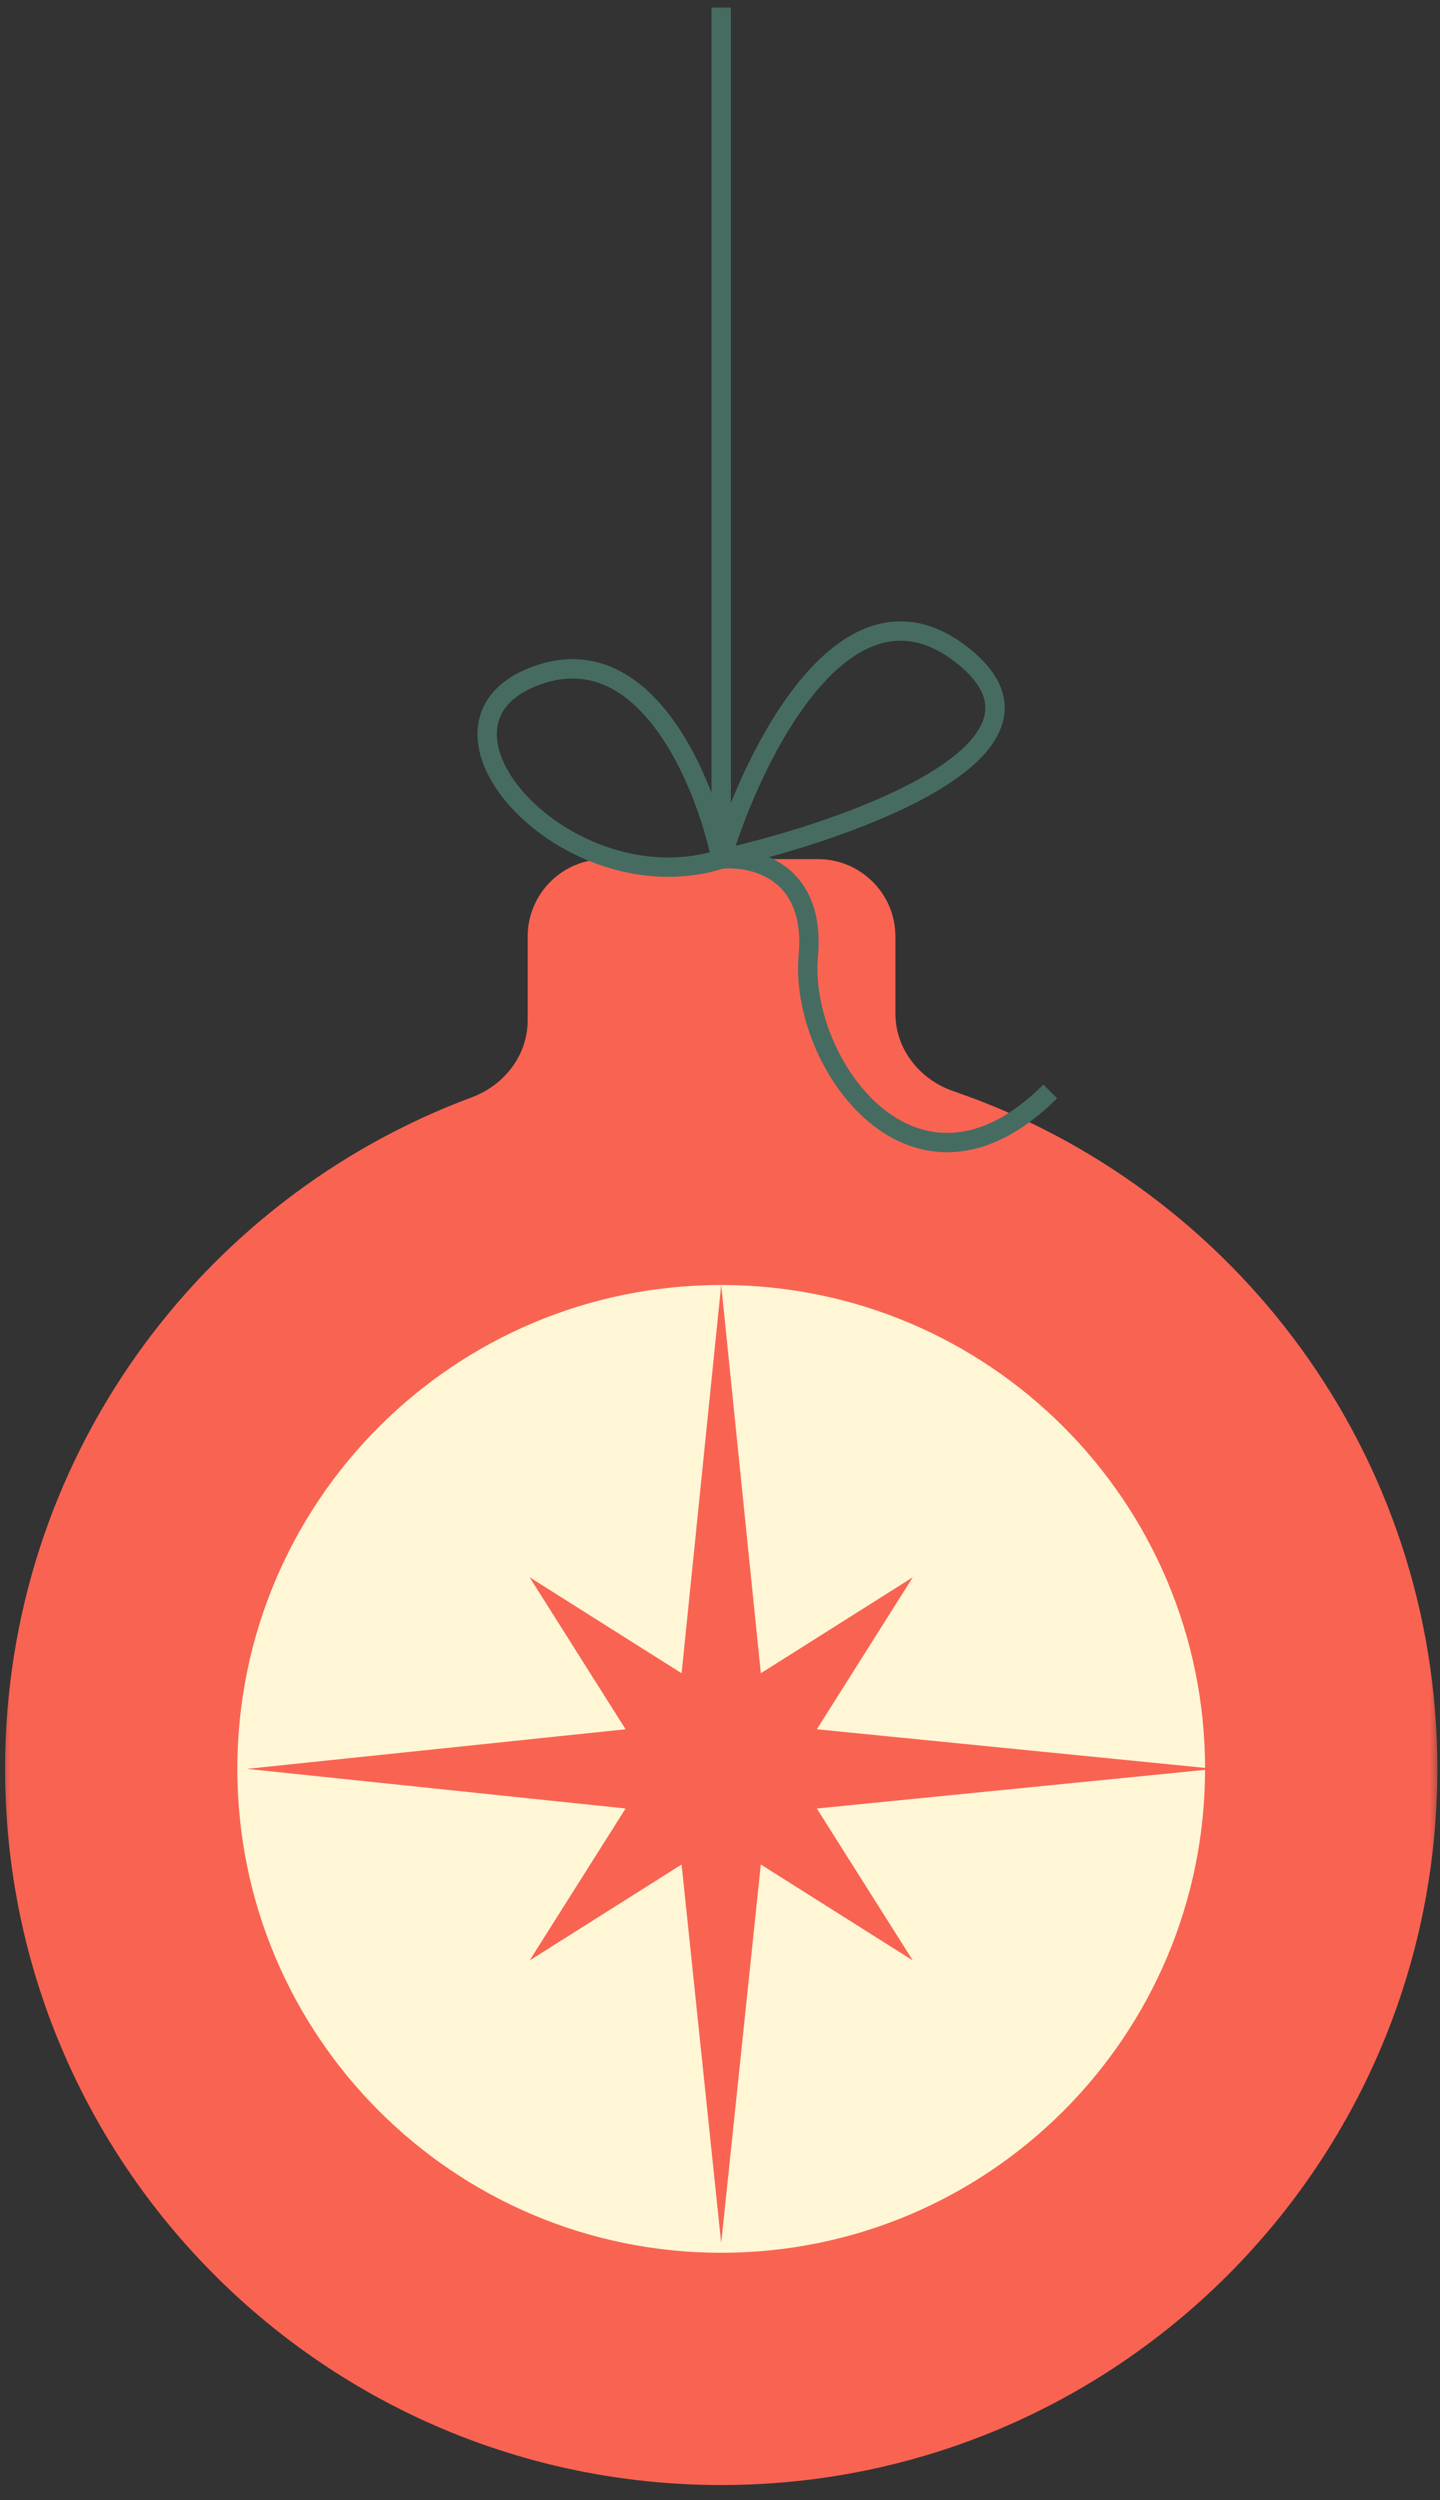
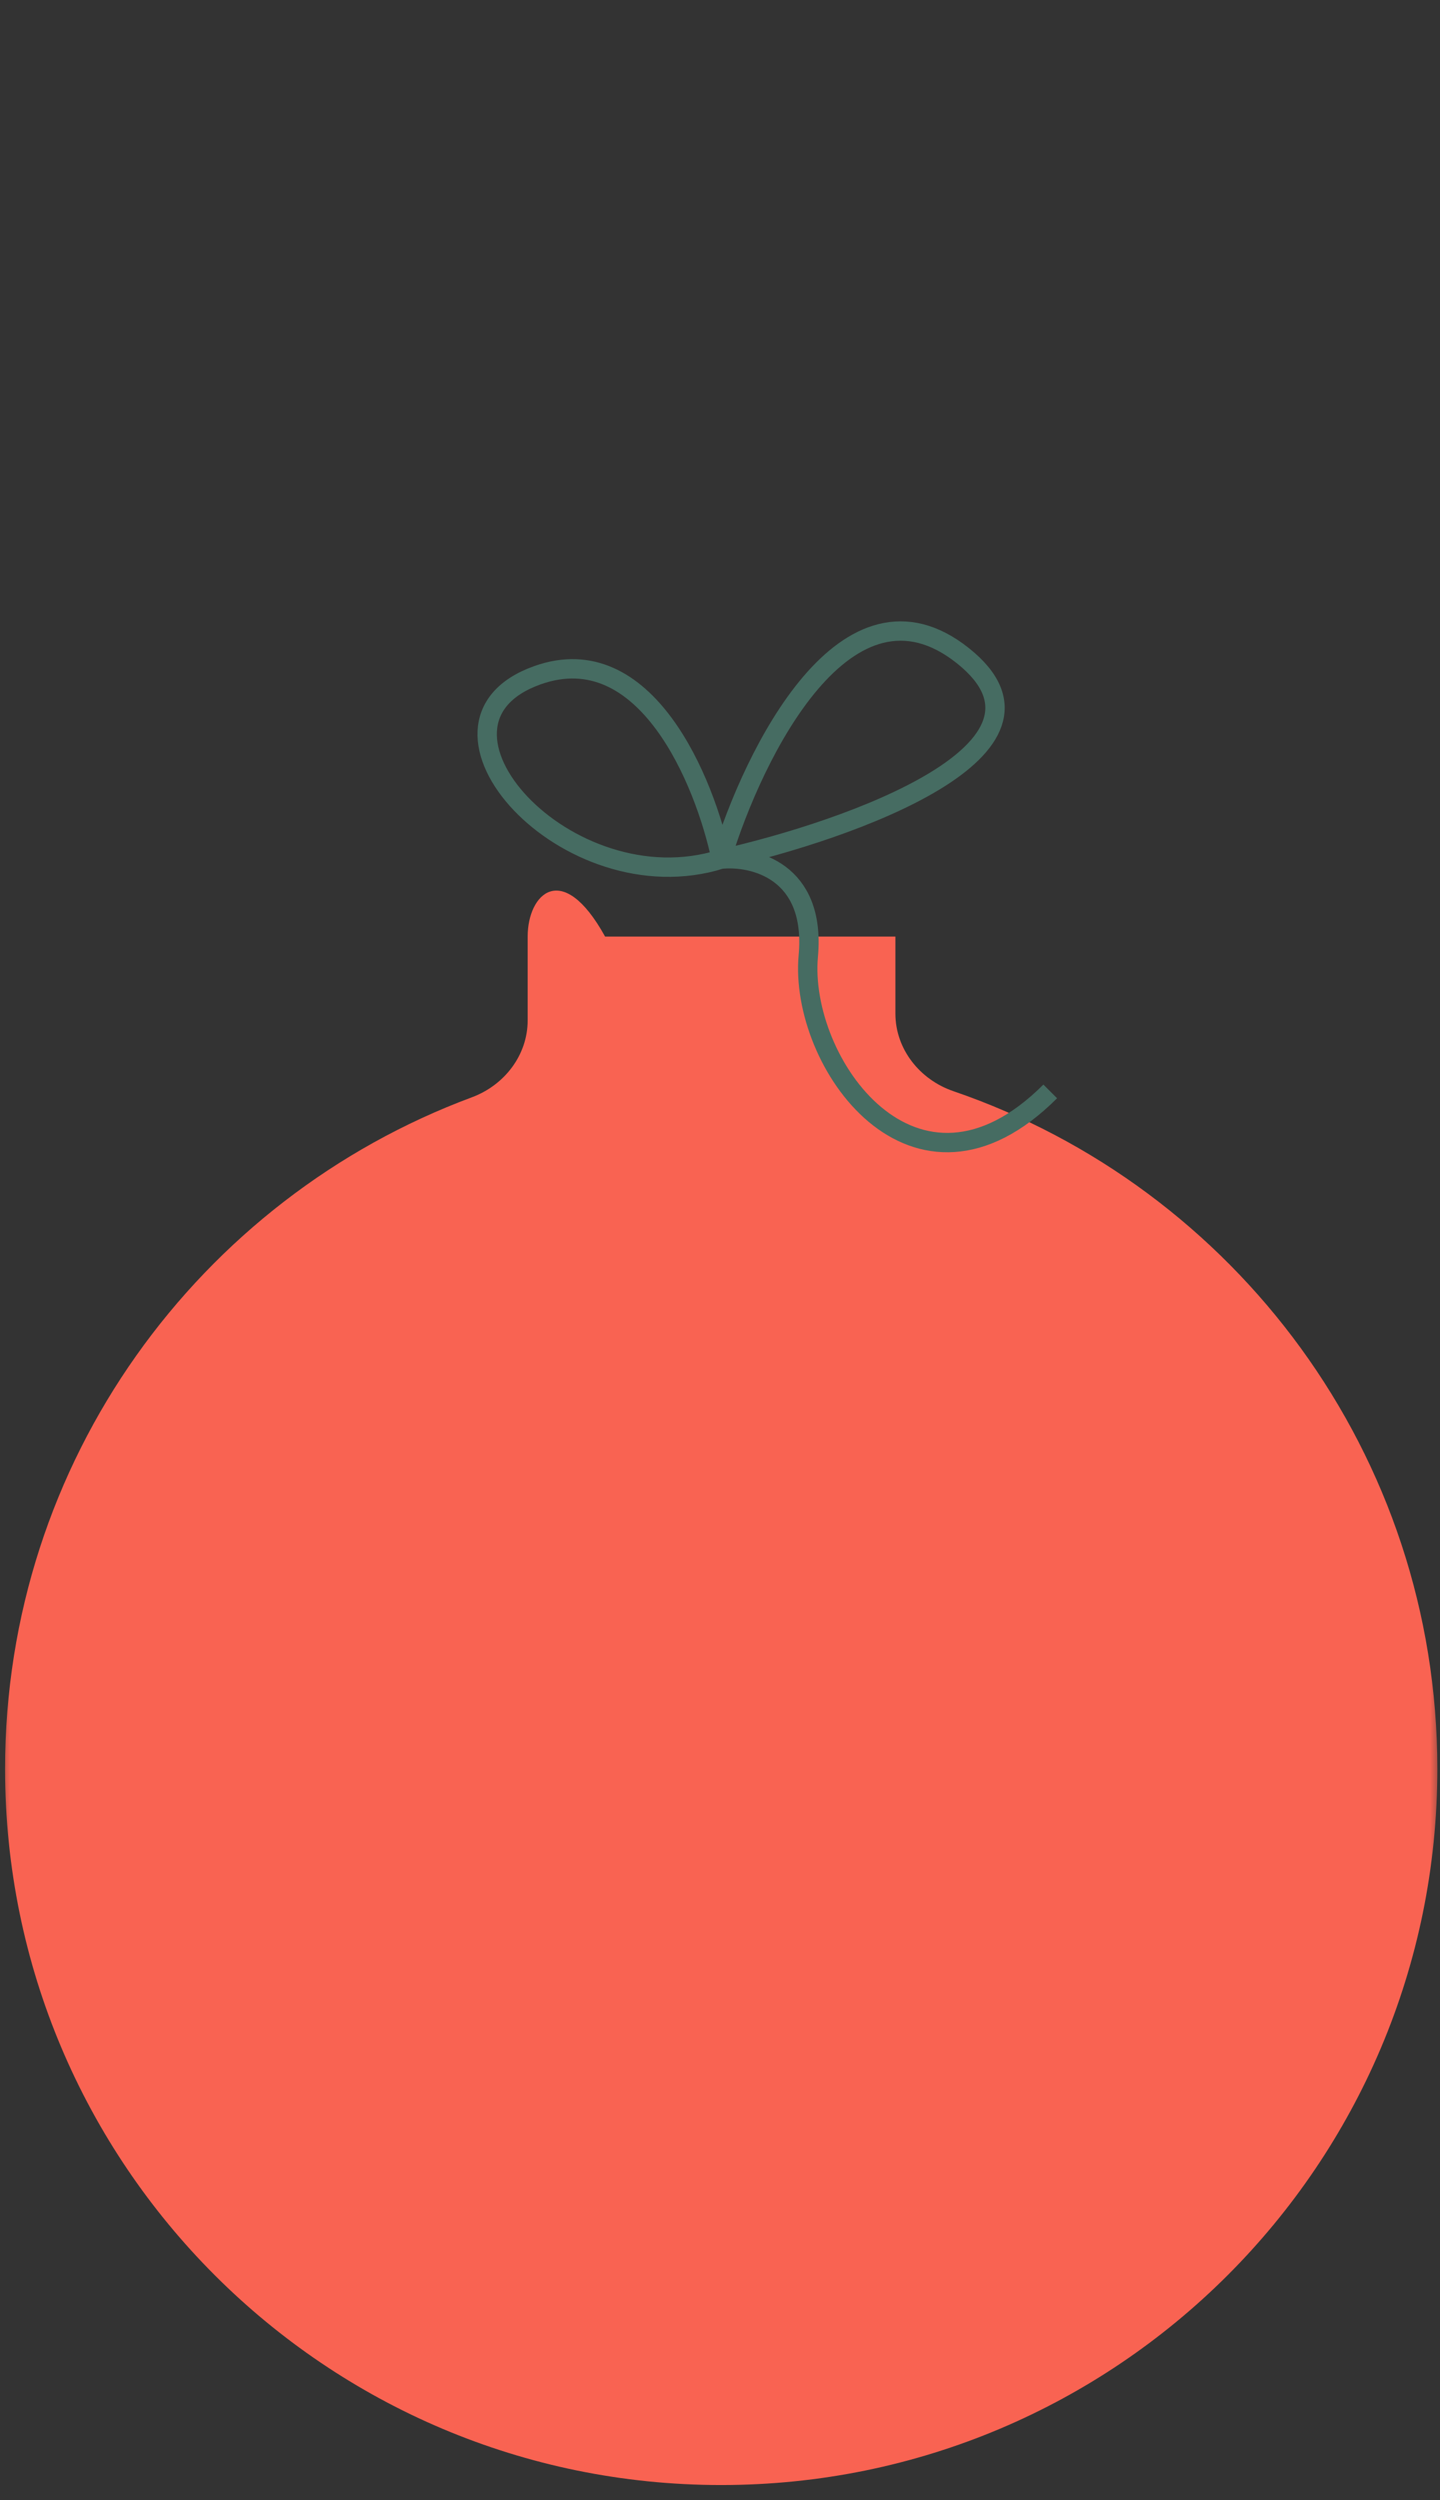
<svg xmlns="http://www.w3.org/2000/svg" width="72" height="125" viewBox="0 0 72 125" fill="none">
  <rect x="0" y="0" width="72" height="125" fill="#333333" stroke="none" />
  <g clip-path="url(#clip0_685_2736)">
    <mask id="mask0_685_2736" style="mask-type:luminance" maskUnits="userSpaceOnUse" x="0" y="0" width="72" height="125">
      <path d="M72 0H0V125H72V0Z" fill="white" />
    </mask>
    <g mask="url(#mask0_685_2736)">
-       <path fill-rule="evenodd" clip-rule="evenodd" d="M44.77 46.825C44.77 44.687 43.037 42.954 40.899 42.954H30.254C28.116 42.954 26.383 44.687 26.383 46.825V51.019C26.383 52.755 25.219 54.258 23.592 54.862C9.964 59.925 0.254 73.048 0.254 88.438C0.254 108.213 16.285 124.244 36.06 124.244C55.836 124.244 71.867 108.213 71.867 88.438C71.867 72.725 61.746 59.377 47.668 54.555C45.987 53.979 44.77 52.452 44.77 50.676V46.825Z" fill="#F96352" />
-       <path d="M36.06 112.632C49.422 112.632 60.254 101.8 60.254 88.438C60.254 75.077 49.422 64.245 36.06 64.245C22.699 64.245 11.867 75.077 11.867 88.438C11.867 101.8 22.699 112.632 36.06 112.632Z" fill="#FFF6D5" />
+       <path fill-rule="evenodd" clip-rule="evenodd" d="M44.77 46.825H30.254C28.116 42.954 26.383 44.687 26.383 46.825V51.019C26.383 52.755 25.219 54.258 23.592 54.862C9.964 59.925 0.254 73.048 0.254 88.438C0.254 108.213 16.285 124.244 36.06 124.244C55.836 124.244 71.867 108.213 71.867 88.438C71.867 72.725 61.746 59.377 47.668 54.555C45.987 53.979 44.77 52.452 44.77 50.676V46.825Z" fill="#F96352" />
      <path d="M36.06 64.245L38.041 83.657L45.641 78.858L40.841 86.458L60.738 88.438L40.841 90.419L45.641 98.018L38.041 93.219L36.06 112.148L34.08 93.219L26.48 98.018L31.279 90.419L12.351 88.438L31.279 86.458L26.48 78.858L34.08 83.657L36.06 64.245Z" fill="#F96352" />
-       <path d="M36.06 42.954V0.374" stroke="#466C62" stroke-width="0.968" />
      <path d="M36.06 42.954C37.673 37.632 42.351 28.148 48.157 32.793C53.964 37.438 42.512 41.503 36.06 42.954ZM36.06 42.954C35.254 39.083 32.286 31.825 26.867 33.761C20.093 36.18 28.351 45.374 36.06 42.954ZM36.06 42.954C37.673 42.793 40.802 43.535 40.415 47.793C39.931 53.116 45.738 61.341 52.512 54.567" stroke="#466C62" stroke-width="0.968" />
    </g>
  </g>
  <defs>
    <clipPath id="clip0_685_2736">
      <rect width="72" height="125" fill="white" />
    </clipPath>
  </defs>
</svg>